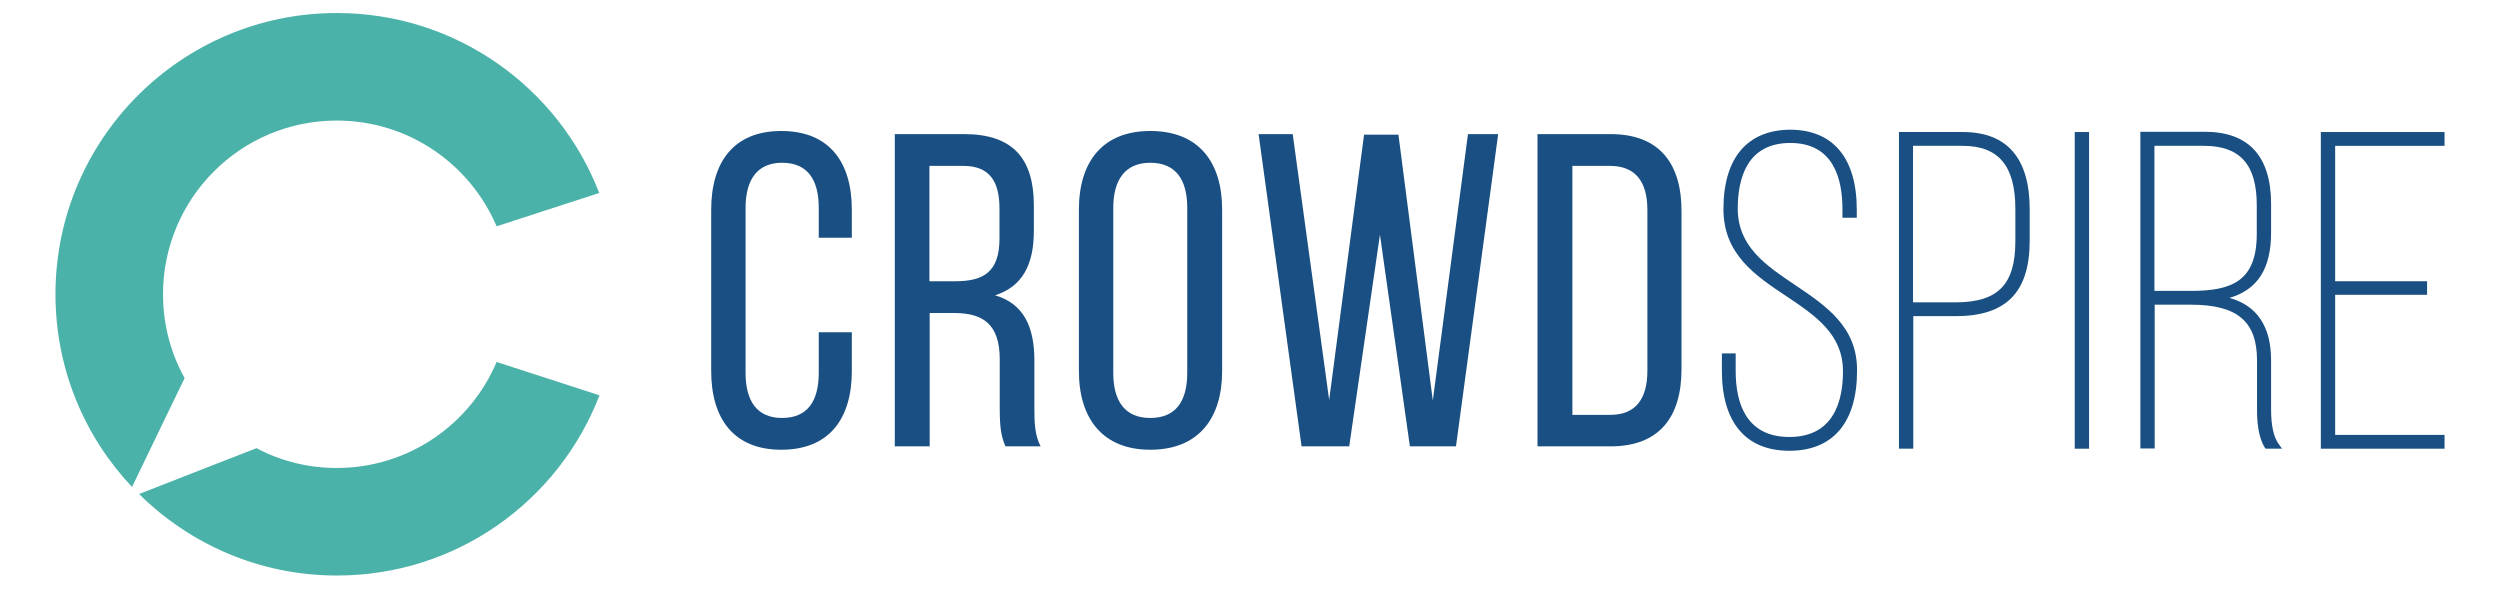
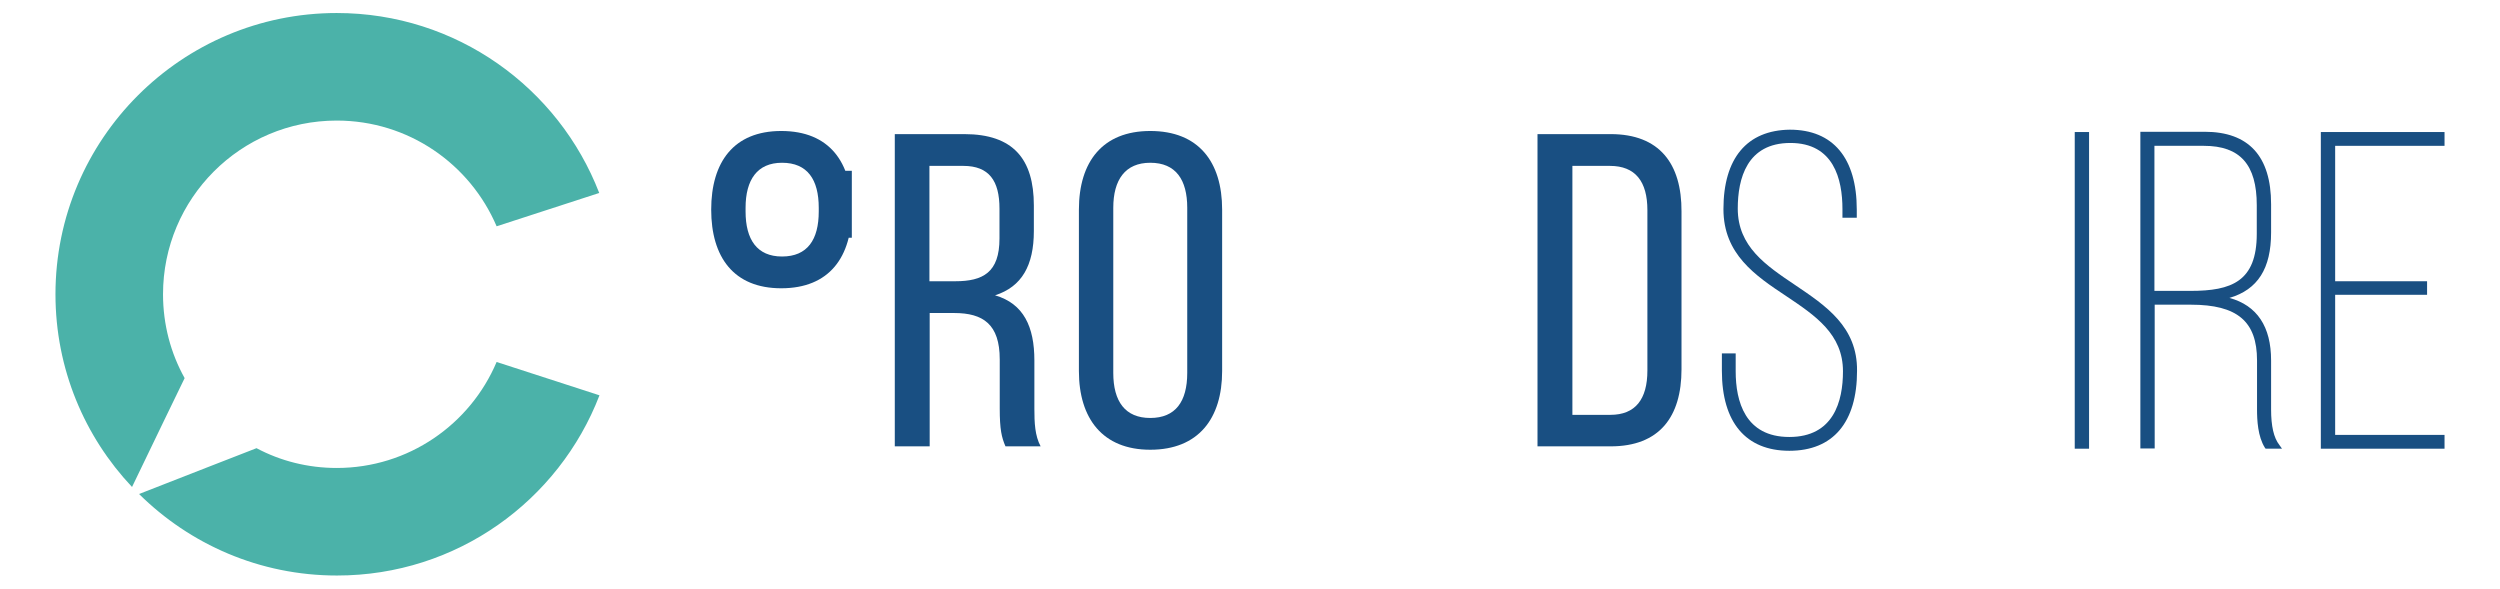
<svg xmlns="http://www.w3.org/2000/svg" version="1.1" id="Layer_1" x="0px" y="0px" viewBox="0 0 960 226" style="enable-background:new 0 0 960 226;" xml:space="preserve">
  <g>
    <g>
      <path style="fill:#194F82;" d="M397.2,138.4c0-12.9-4.1-21.8-15.1-25c10.3-3.3,14.9-11.5,14.9-24.7v-9.8    c0-17.8-7.9-27.4-26.7-27.4h-26.7v119.9h13.4v-51.2h9.4c11.1,0,17.5,4.3,17.5,17.8v18.8c0,8.1,0.7,11.1,2.2,14.6h13.5    c-2.2-4.1-2.4-9.1-2.4-14.4V138.4z M366.8,108h-9.9V63.7h13c9.9,0,13.9,5.7,13.9,16.4v11.5C383.8,104.6,377.5,108,366.8,108z" />
-       <path style="fill:#194F82;" d="M300,50.3c-18.3,0-26.9,12-26.9,30.2v62c0,18.2,8.6,30.2,26.9,30.2c18.5,0,27.1-12,27.1-30.2v-14.9    h-12.7v15.6c0,10.8-4.3,17.3-14.1,17.3c-9.6,0-14-6.5-14-17.3V79.8c0-10.8,4.5-17.3,14-17.3c9.8,0,14.1,6.5,14.1,17.3v11.5h12.7    V80.5C327.1,62.3,318.5,50.3,300,50.3z" />
-       <polygon style="fill:#194F82;" points="550.2,153.8 537,51.7 523.8,51.7 510.4,153.6 496.4,51.5 483.3,51.5 499.8,171.4     518.1,171.4 529.9,90.1 541.4,171.4 559.1,171.4 575.3,51.5 563.7,51.5   " />
+       <path style="fill:#194F82;" d="M300,50.3c-18.3,0-26.9,12-26.9,30.2c0,18.2,8.6,30.2,26.9,30.2c18.5,0,27.1-12,27.1-30.2v-14.9    h-12.7v15.6c0,10.8-4.3,17.3-14.1,17.3c-9.6,0-14-6.5-14-17.3V79.8c0-10.8,4.5-17.3,14-17.3c9.8,0,14.1,6.5,14.1,17.3v11.5h12.7    V80.5C327.1,62.3,318.5,50.3,300,50.3z" />
      <path style="fill:#194F82;" d="M441.7,50.3c-18.3,0-27.4,11.8-27.4,30.2v62c0,18.2,9.1,30.2,27.4,30.2c18.5,0,27.6-12,27.6-30.2    v-62C469.3,62.1,460.2,50.3,441.7,50.3z M455.9,143.2c0,11-4.5,17.3-14.2,17.3c-9.6,0-14.2-6.3-14.2-17.3V79.8    c0-10.8,4.6-17.3,14.2-17.3c9.8,0,14.2,6.5,14.2,17.3V143.2z" />
      <path style="fill:#194F82;" d="M618.5,51.5h-28.1v119.9h28.1c18.7,0,27.2-11.3,27.2-29.6V81.3C645.8,62.8,637.2,51.5,618.5,51.5z     M632.6,142.3c0,11-4.6,17-14.2,17h-14.6V63.7h14.4c9.8,0,14.4,6,14.4,17V142.3z" />
      <path style="fill:#194F82;" d="M872.1,157.2v-18.8c0-13-5.4-21.1-16-24c10.9-3.2,16-11.3,16-25.1V78.4c0-18.4-8.6-27.8-25.5-27.8    h-24.7v121.6h5.5V117h13.9c17.8,0,25.4,6.4,25.4,21.4v18.8c0,4.2,0.3,10.4,3,14.7l0.3,0.4h6.3l-1-1.4    C873.1,168.1,872.1,163.6,872.1,157.2z M866.6,78.8v11c0,18.3-9.7,21.9-25.4,21.9h-13.9V56h19C860.2,56,866.6,63.2,866.6,78.8z" />
      <path style="fill:#194F82;" d="M689.4,109.5c-11.3-7.6-22.1-14.8-22.1-29.4c0-11.5,3.5-25.2,20.2-25.2c16.6,0,20,13.8,20,25.4v3.3    h5.5v-3.1c0-19.8-9.1-30.7-25.7-30.7c-16.5,0.2-25.5,11-25.5,30.5c0,17.3,12.2,25.5,24.1,33.4c11.2,7.5,21.8,14.6,21.8,28.9    c0,11.5-3.6,25.2-20.6,25.2s-20.6-13.7-20.6-25.2v-6.9h-5.3v6.7c0,19.8,9.2,30.7,25.9,30.7c16.8,0,26-10.9,26-30.7    C713.3,125.5,701.1,117.4,689.4,109.5z" />
      <polygon style="fill:#194F82;" points="938.7,56 938.7,50.7 891.2,50.7 891.2,172.3 938.7,172.3 938.7,167 896.7,167 896.7,113.2     932,113.2 932,108 896.7,108 896.7,56   " />
      <rect x="796.7" y="50.7" style="fill:#194F82;" width="5.5" height="121.6" />
-       <path style="fill:#194F82;" d="M753.7,50.7h-24.5v121.6h5.5v-50.9h16.3c19.4,0,28.4-9.2,28.4-29v-12    C779.4,60.7,770.7,50.7,753.7,50.7z M773.9,80.3v12.3c0,16.7-6.7,23.5-23,23.5h-16.3V56h19C767.5,56,773.9,63.7,773.9,80.3z" />
    </g>
    <g>
      <g>
        <path style="fill:#4BB2A9;" d="M190.7,139c-10.1,23.9-33.8,40.7-61.4,40.7c-11.1,0-21.6-2.7-30.8-7.6l-19,7.4l-26.1,10.2     c19.5,19.3,46.3,31.3,76,31.3c46,0,85.2-28.7,100.8-69.2L190.7,139z" />
      </g>
      <g>
        <path style="fill:#4BB2A9;" d="M70.9,145.2c-5.3-9.5-8.3-20.5-8.3-32.2c0-36.8,29.8-66.7,66.7-66.7c27.6,0,51.2,16.7,61.4,40.6     l39.4-12.8C214.5,33.7,175.3,5,129.3,5c-59.6,0-108,48.4-108,108c0,28.7,11.2,54.7,29.4,74l12.2-25.3L70.9,145.2z" />
      </g>
    </g>
  </g>
</svg>